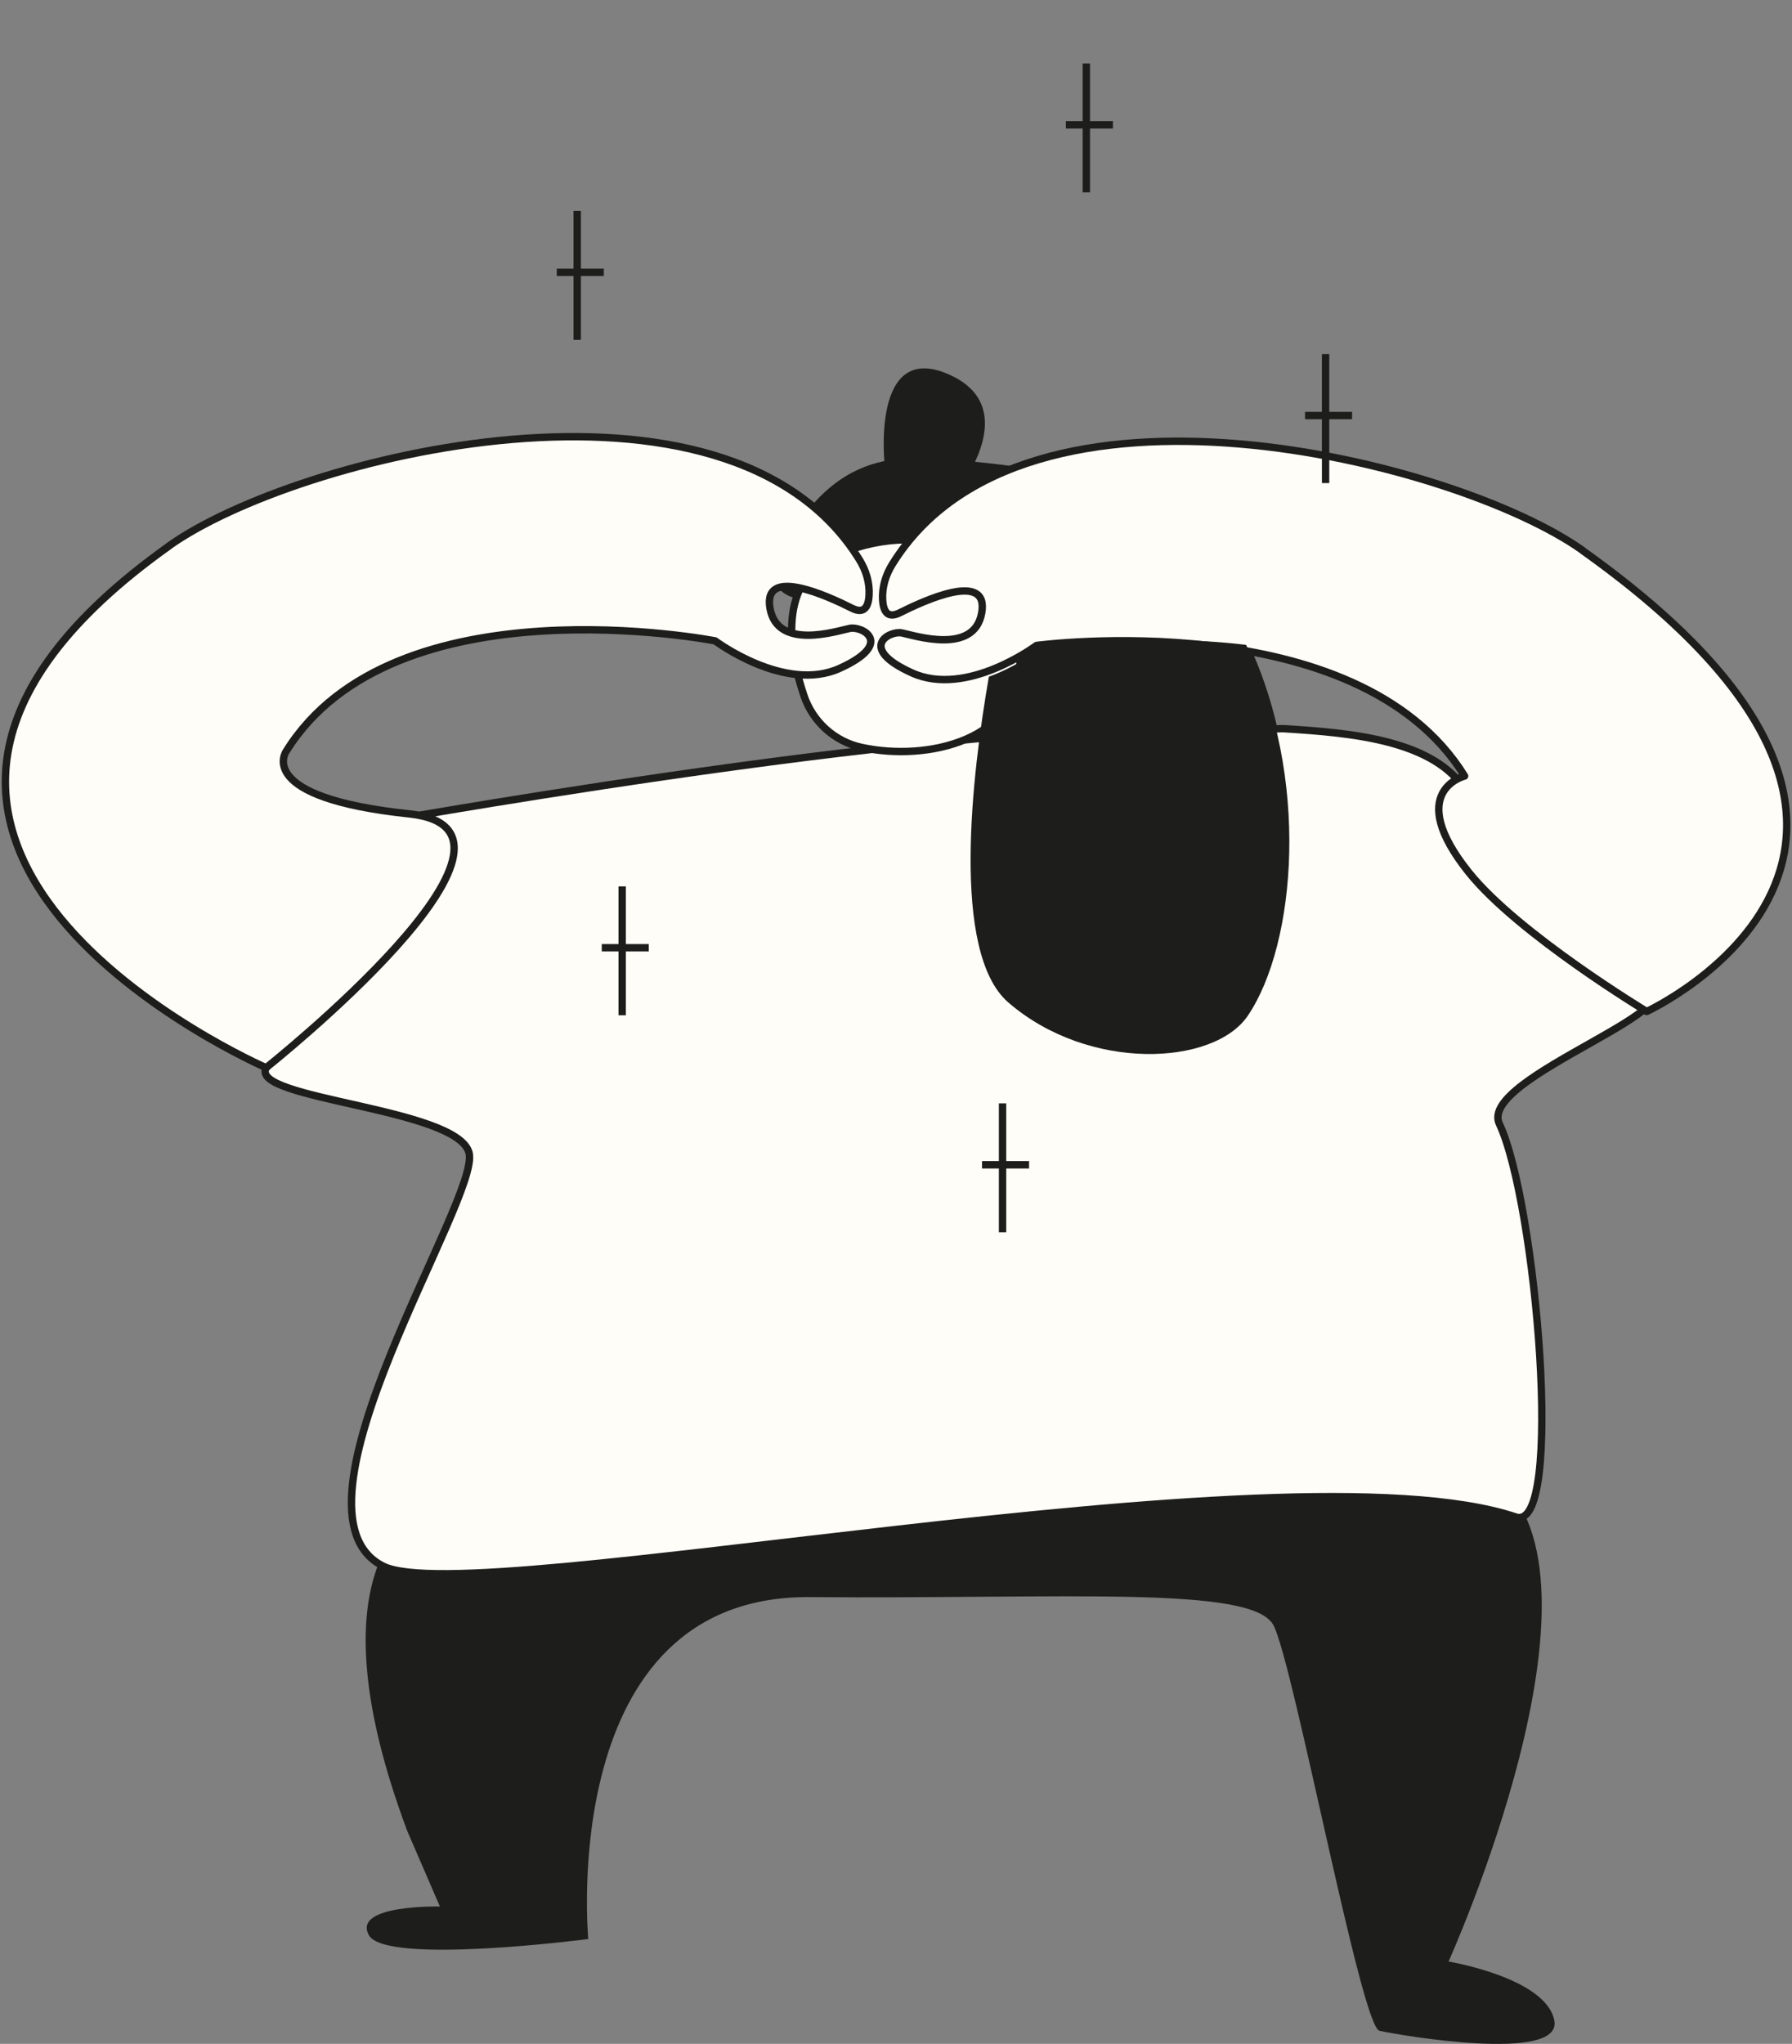
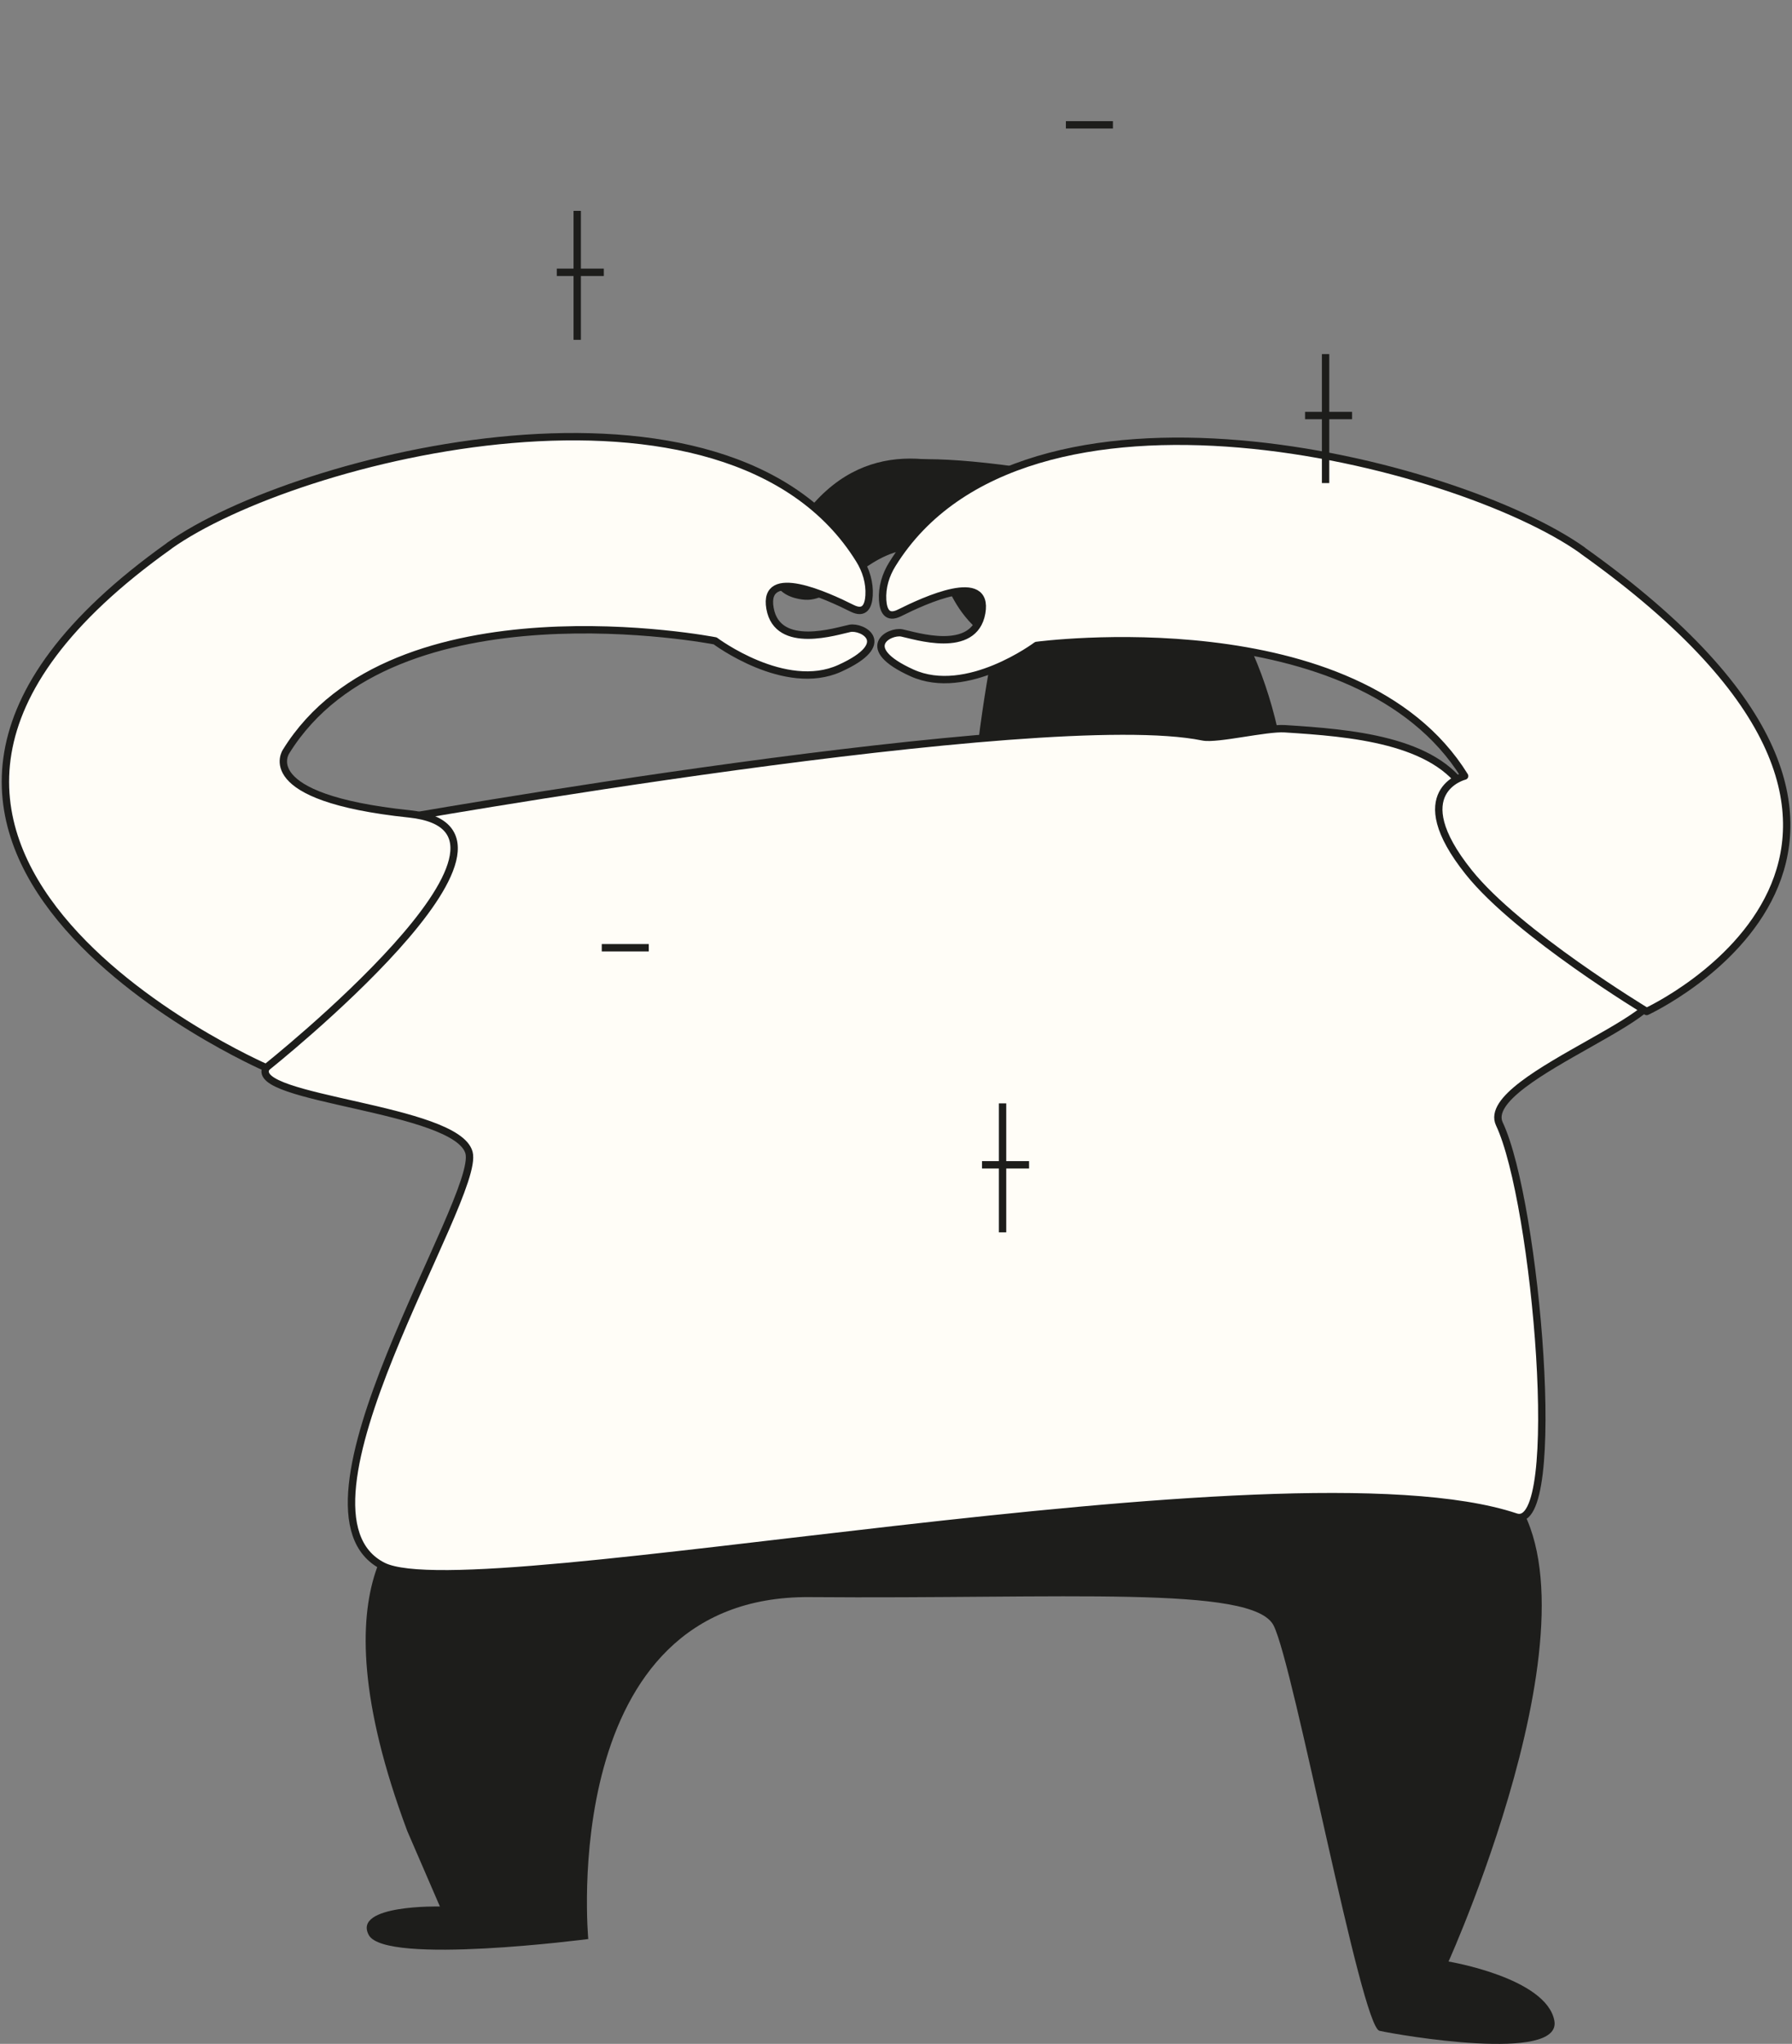
<svg xmlns="http://www.w3.org/2000/svg" width="243" height="277" viewBox="0 0 243 277" fill="none">
  <rect x="0" y="0" width="243" height="277" fill="#808080" stroke="none" />
  <g clip-path="url(#clip0_2525_776)">
    <path d="M136.98 66.148C136.935 65.986 136.906 65.809 136.862 65.647C129.88 62.566 118.996 58.631 110.438 68.108C98.787 81.004 109.186 81.284 109.186 81.284C113.34 81.564 117.508 74.903 123.326 74.49C129.144 74.077 126.242 81.977 135.389 87.386C140.294 90.29 143.048 85.279 144.55 80.017C141.001 75.89 138.291 70.908 136.98 66.148Z" fill="#1D1D1B" />
    <path d="M79.772 262.807C79.772 262.807 75.353 216.173 109.834 216.453C144.315 216.733 169.943 214.803 172.712 220.315C175.481 225.827 184.569 274.671 187.058 275.231C189.547 275.792 211.877 279.653 210.772 273.846C209.667 268.039 196.426 265.843 196.426 265.843C196.426 265.843 219.86 213.962 202.907 200.3C189.341 189.378 61.302 202.643 58.547 203.749C55.793 204.854 42.007 212.857 55.233 248.171L59.652 258.385C59.652 258.385 47.795 258.105 50.004 262.247C52.214 266.388 79.787 262.792 79.787 262.792L79.772 262.807Z" fill="#1D1D1B" />
    <path d="M135.758 82.419C135.758 82.419 125.816 125.604 136.73 135.022C147.644 144.455 164.612 143.615 169.208 136.82C180.166 120.652 178.163 68.211 135.655 62.964C93.147 57.717 135.743 82.405 135.743 82.405L135.758 82.419Z" fill="#1D1D1B" />
-     <path d="M119.968 63.037C119.968 63.037 118.038 45.984 128.732 50.774C139.425 55.55 129.011 67.606 129.011 67.606L119.968 63.037Z" fill="#1D1D1B" />
    <path d="M52.494 111.249C52.494 111.249 141.487 95.434 163.124 99.871C165.024 100.254 171.711 98.603 174.215 98.765C183.082 99.325 194.659 100.239 198.886 107.373C203.114 114.506 201.656 126.238 222.733 132.9C232.704 136.054 200.286 145.9 203.32 152.326C208.313 162.864 212.187 207.817 205.544 205.592C174.142 195.112 64.145 218.355 51.949 212.253C37.235 204.884 65.264 162.319 63.6 156.217C61.936 150.115 33.656 149.01 36.101 144.706C43.274 132.134 55.514 126.946 52.509 111.278L52.494 111.249Z" fill="#FFFDF7" stroke="#1D1D1B" stroke-miterlimit="10" />
-     <path d="M116.786 101.284C113.162 100.488 110.217 97.82 109.024 94.298C107.035 88.432 105.179 78.483 113.766 75.049C126.242 70.053 137.892 75.049 138.305 89.198C138.629 100.385 125.712 103.244 116.786 101.284Z" fill="#FFFDF7" stroke="#1D1D1B" stroke-miterlimit="10" />
    <path d="M214.602 74.593C197.561 62.463 138.88 47.636 121.014 76.45C120.101 77.909 119.585 79.604 119.688 81.329C119.777 82.729 120.278 83.908 121.971 83.068C125.359 81.373 134.138 77.32 133.121 83.068C132.105 88.816 123.989 86.119 122.295 85.78C120.602 85.441 116.212 87.814 123.65 91.189C131.089 94.579 140.559 87.475 140.559 87.475C140.559 87.475 184.04 81.653 198.607 105.176C198.607 105.176 190.358 107.21 199.166 118.22C205.824 126.547 223.293 137.085 223.293 137.085C223.293 137.085 271.324 114.963 214.617 74.623L214.602 74.593Z" fill="#FFFDF7" stroke="#1D1D1B" stroke-linejoin="round" />
    <path d="M22.934 73.974C39.975 61.844 98.656 47.017 116.522 75.831C117.436 77.29 117.951 78.985 117.848 80.71C117.76 82.11 117.259 83.289 115.565 82.449C112.177 80.754 103.399 76.701 104.415 82.449C105.431 88.197 113.547 85.5 115.241 85.161C116.935 84.822 121.324 87.195 113.886 90.57C106.448 93.96 96.977 86.856 96.977 86.856C96.977 86.856 53.349 78.337 38.797 101.845C38.797 101.845 34.437 108.094 55.5 110.305C76.577 112.53 36.087 144.705 36.087 144.705C36.087 144.705 -33.788 114.329 22.934 73.989V73.974Z" fill="#FFFDF7" stroke="#1D1D1B" stroke-linejoin="round" />
-     <path d="M140.558 88.285C140.558 88.285 137.804 90.348 134.092 91.719C131.824 104.792 128.878 129.067 136.729 135.861C147.643 145.294 164.611 144.454 169.207 137.66C175.79 127.947 177.676 105.19 168.971 87.4C154.315 85.588 140.544 88.27 140.544 88.27L140.558 88.285Z" fill="#1D1D1B" />
    <path d="M78.272 28.578V46.058" stroke="#1D1D1B" stroke-miterlimit="10" />
    <path d="M81.88 36.906H75.502" stroke="#1D1D1B" stroke-miterlimit="10" />
    <path d="M179.752 47.99V65.47" stroke="#1D1D1B" stroke-miterlimit="10" />
    <path d="M183.346 56.318H176.969" stroke="#1D1D1B" stroke-miterlimit="10" />
    <path d="M135.949 149.539V167.019" stroke="#1D1D1B" stroke-miterlimit="10" />
    <path d="M139.544 157.867H133.166" stroke="#1D1D1B" stroke-miterlimit="10" />
-     <path d="M84.369 120.135V137.6" stroke="#1D1D1B" stroke-miterlimit="10" />
    <path d="M87.977 128.447H81.6" stroke="#1D1D1B" stroke-miterlimit="10" />
-     <path d="M147.307 8.607V26.073" stroke="#1D1D1B" stroke-miterlimit="10" />
    <path d="M150.915 16.92H144.537" stroke="#1D1D1B" stroke-miterlimit="10" />
  </g>
  <defs>
    <clipPath id="clip0_2525_776">
      <rect width="243" height="277" fill="white" />
    </clipPath>
  </defs>
</svg>